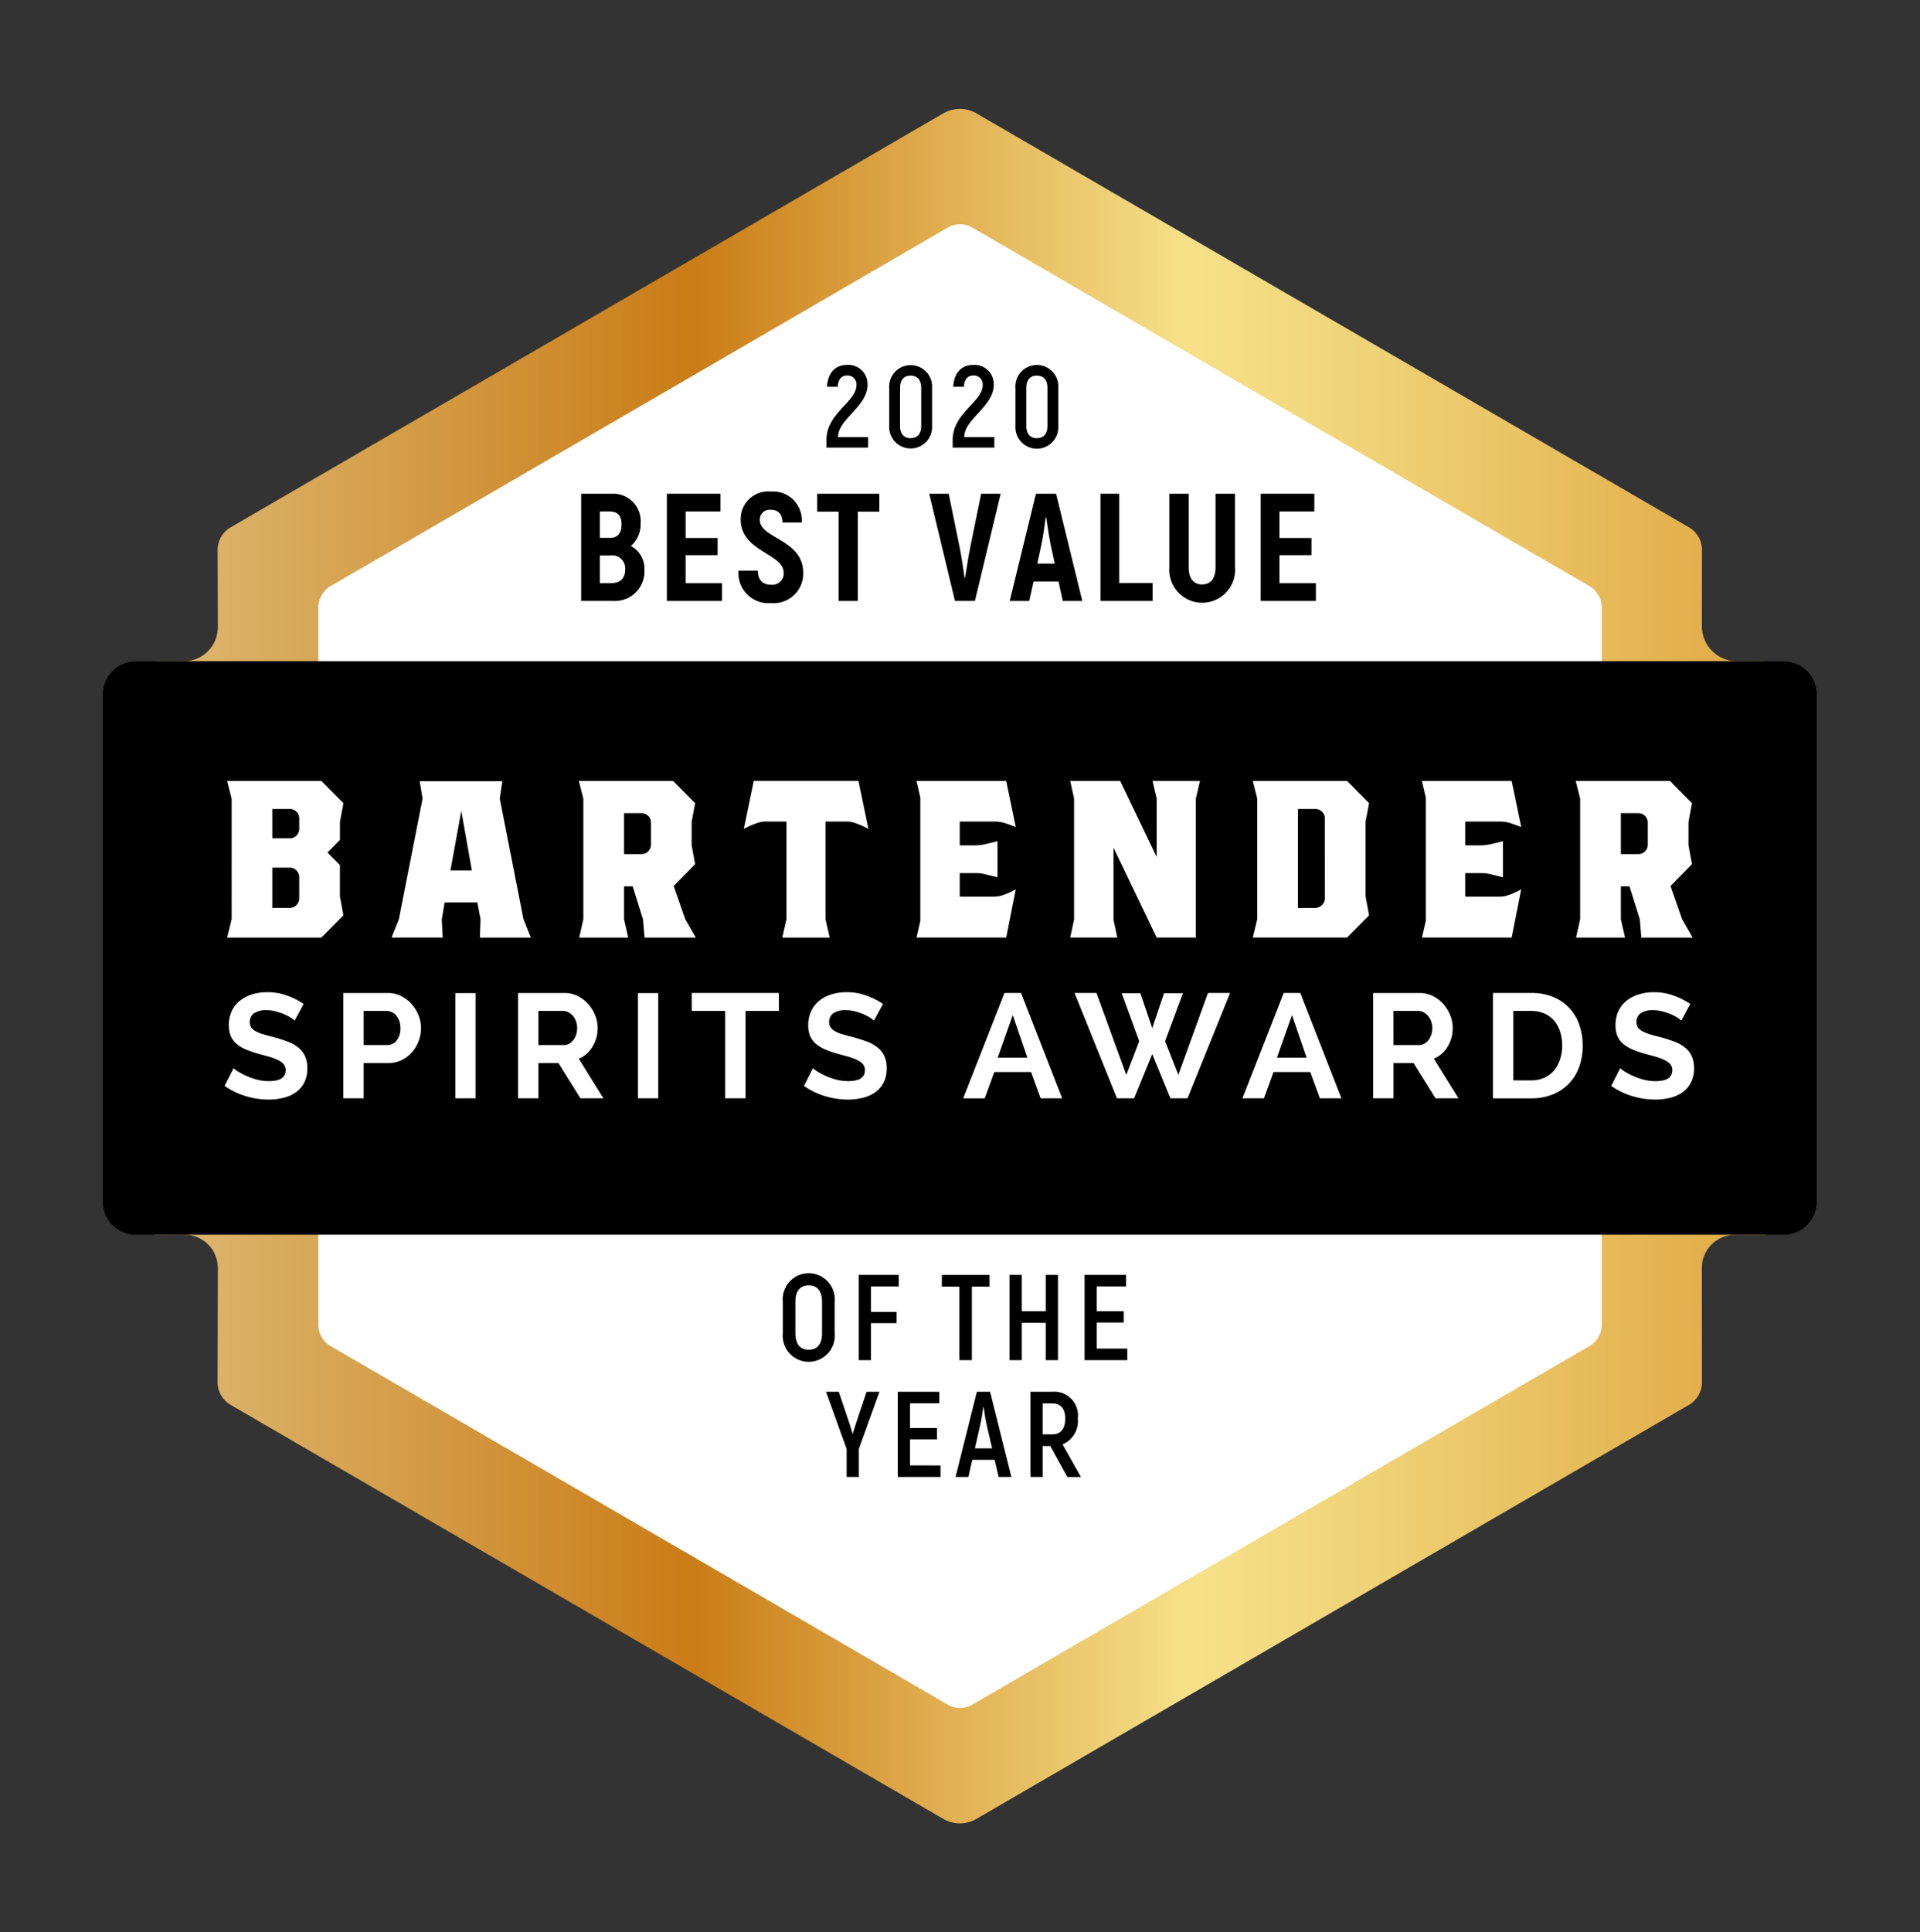
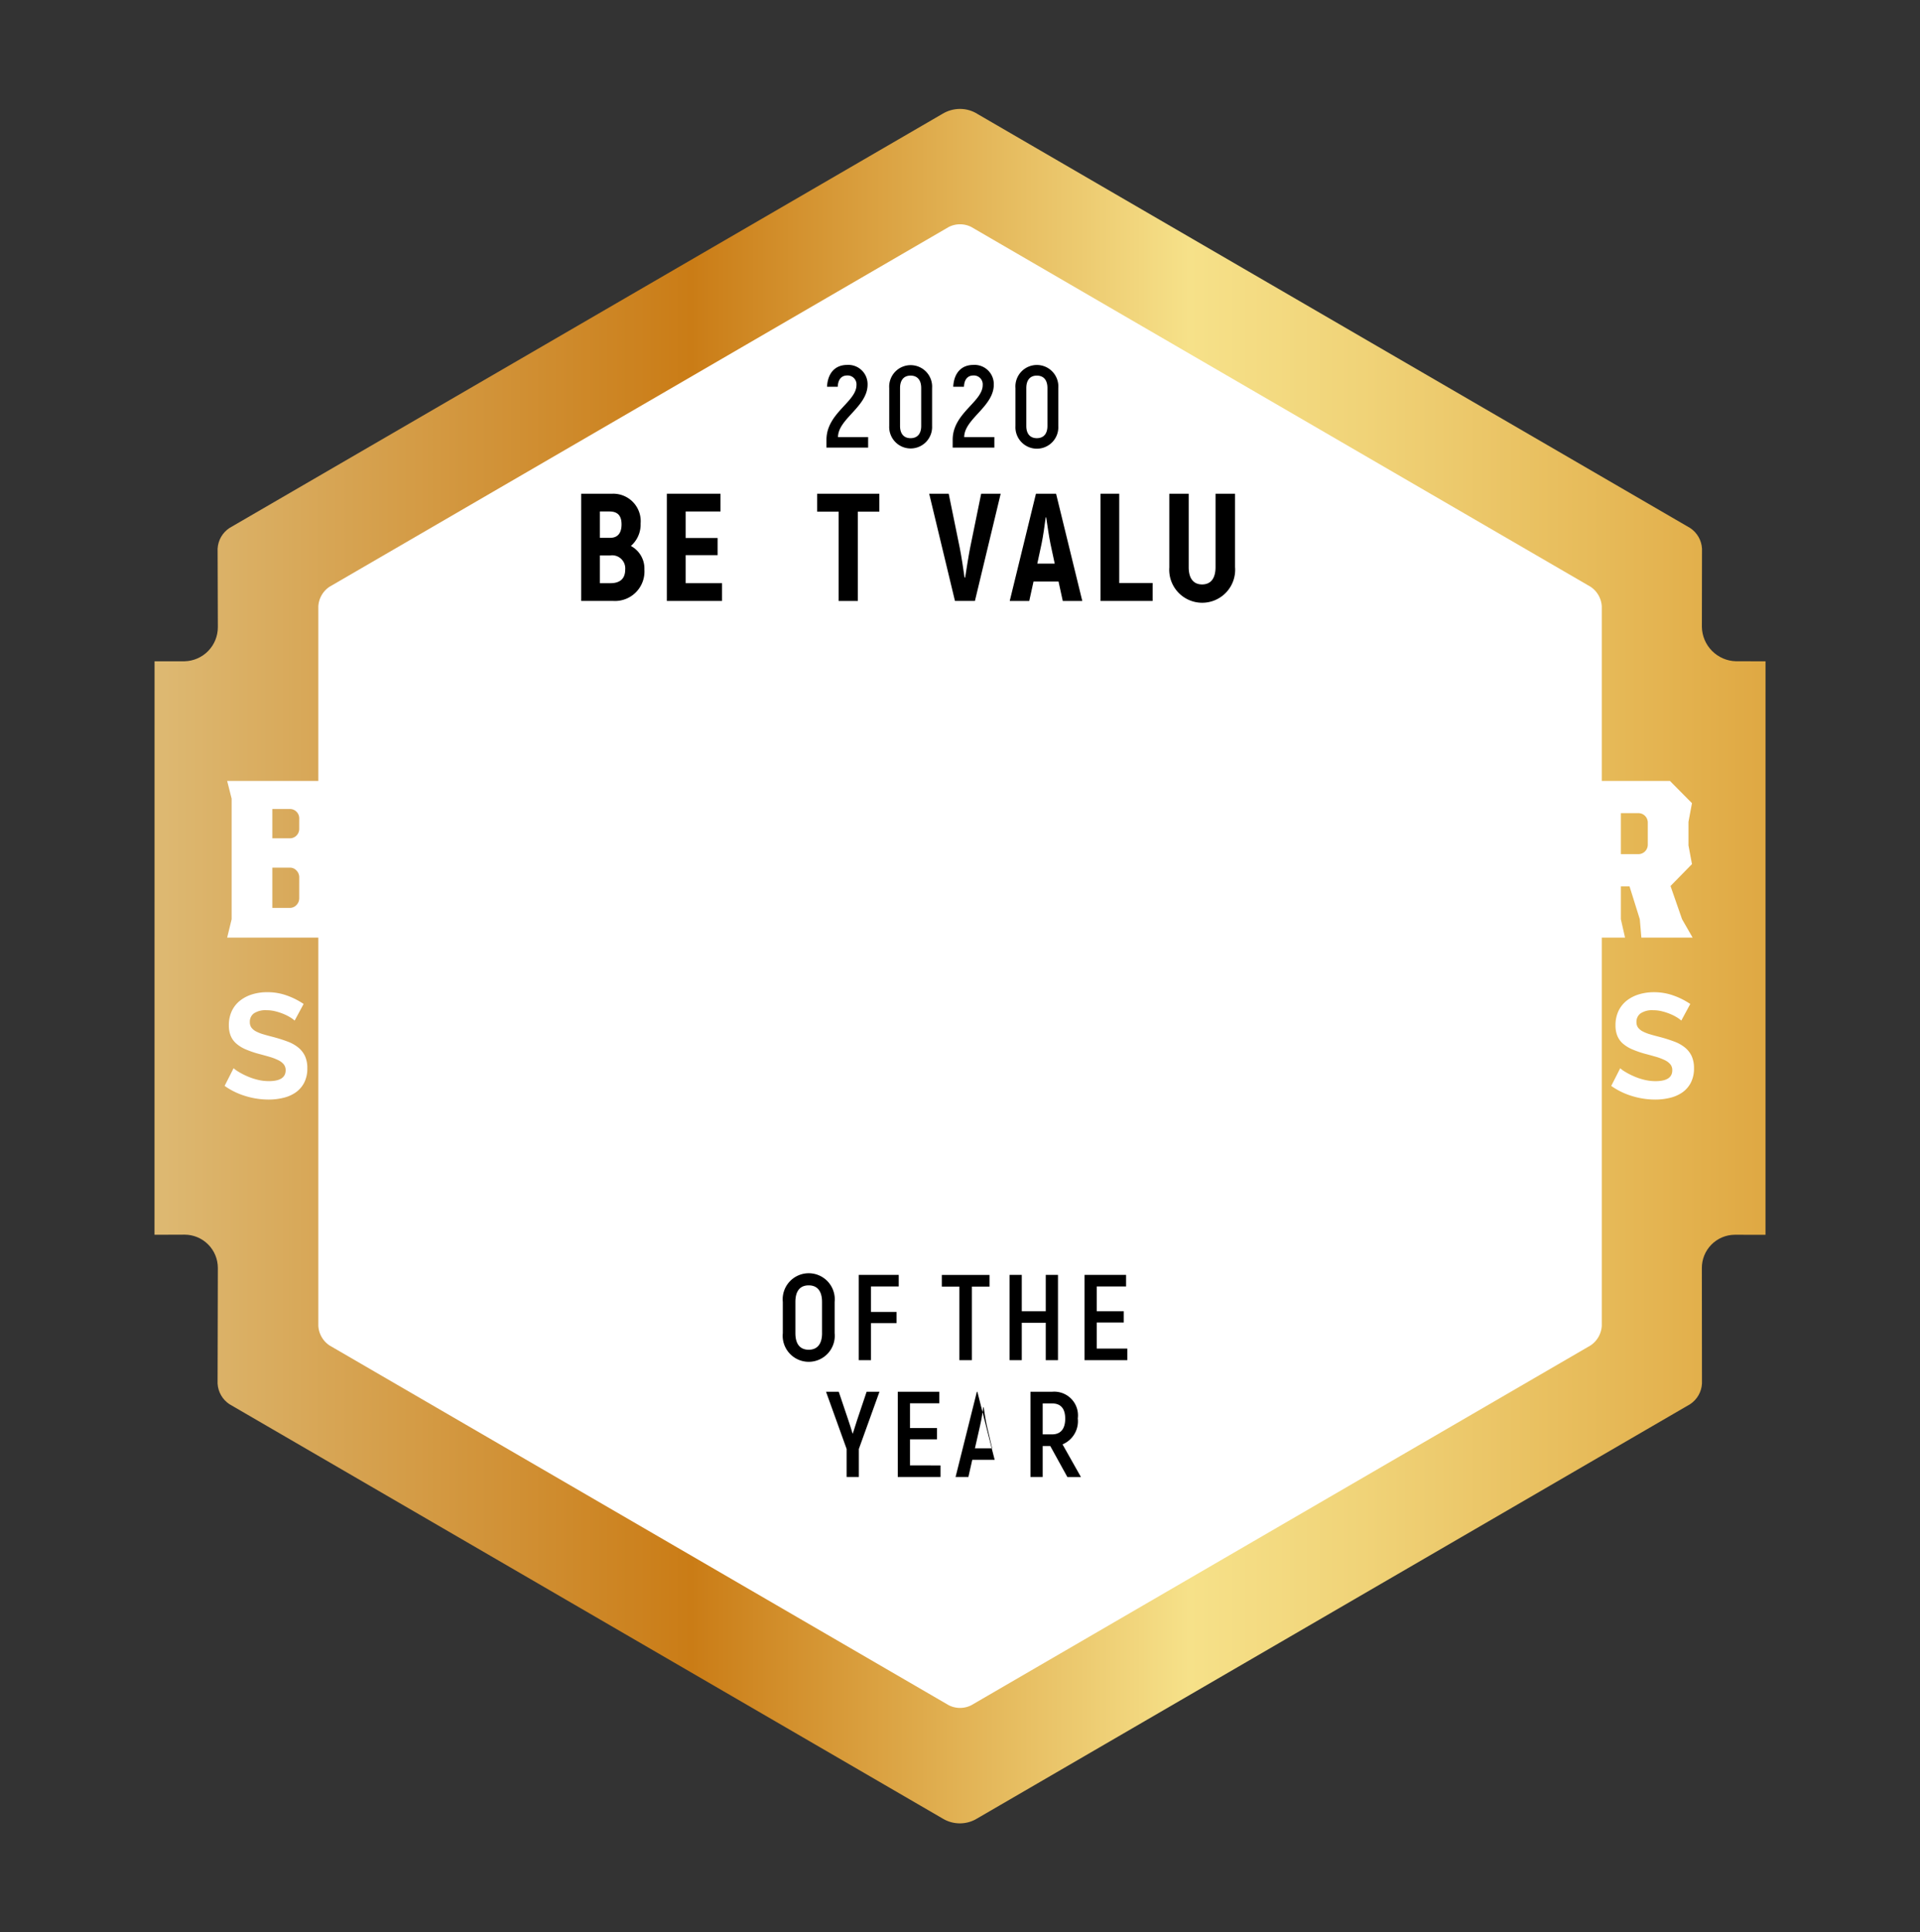
<svg xmlns="http://www.w3.org/2000/svg" viewBox="0 0 79.382 79.866">
  <rect x="0" y="0" width="79.382" height="79.866" fill="#333333" stroke="none" />
  <defs>
    <style>.cls-1{fill:none;}.cls-2{clip-path:url(#clip-path);}.cls-3{fill:url(#linear-gradient);}.cls-4{fill:#fff;}</style>
    <clipPath id="clip-path" transform="translate(4.248 4.502)">
      <path class="cls-1" d="M36.162,70.658a1.368,1.368,0,0,1-1.437.008L5.24,53.541a1.097,1.097,0,0,1-.492-.855l.011-4.782a1.376,1.376,0,0,0-1.373-1.372l-2.023.007A1.367,1.367,0,0,1,0,45.167V24.206a1.367,1.367,0,0,1,1.362-1.371l2.023-.003A1.41,1.41,0,0,0,4.759,21.42l-.01-3.243a1.095,1.095,0,0,1,.491-.855L34.709.209A1.406,1.406,0,0,1,35.44,0a1.353,1.353,0,0,1,.734.214L65.629,17.322a1.096,1.096,0,0,1,.492.855l-.005,3.235a1.448,1.448,0,0,0,1.408,1.419l1.978.003a1.367,1.367,0,0,1,1.363,1.371V45.167a1.367,1.367,0,0,1-1.363,1.371l-2.03-.002a1.37,1.37,0,0,0-1.357,1.379l.005,4.77a1.096,1.096,0,0,1-.491.855Z" />
    </clipPath>
    <linearGradient id="linear-gradient" x1="2.141" y1="35.431" x2="68.747" y2="35.431" gradientUnits="userSpaceOnUse">
      <stop offset="0.006" stop-color="#ddb871" />
      <stop offset="0.333" stop-color="#ca7c16" />
      <stop offset="0.58" stop-color="#edcc72" />
      <stop offset="0.642" stop-color="#f6e189" />
      <stop offset="0.75" stop-color="#f0d378" />
      <stop offset="0.963" stop-color="#e2af4b" />
      <stop offset="1" stop-color="#dfa843" />
    </linearGradient>
  </defs>
  <g id="Capa_2" data-name="Capa 2">
    <g id="Layer_1" data-name="Layer 1">
      <g class="cls-2">
        <path class="cls-3" d="M2.142,24.044V16.013a1.242,1.242,0,0,1,.532-.963L34.911-4.37a1.143,1.143,0,0,1,1.066,0L68.213,15.05a1.243,1.243,0,0,1,.534.963v8.031l-.001,23.318V54.85a1.243,1.243,0,0,1-.533.963l-32.235,19.42a1.146,1.146,0,0,1-1.066,0L2.674,55.813a1.245,1.245,0,0,1-.534-.963V47.362Z" transform="translate(4.248 4.502)" />
        <path class="cls-4" d="M61.977,25.798V20.563a1.042,1.042,0,0,0-.468-.814L35.912,4.881a1.032,1.032,0,0,0-.935,0L9.38,19.749a1.042,1.042,0,0,0-.467.814V50.3a1.045,1.045,0,0,0,.467.814L34.977,65.982a1.032,1.032,0,0,0,.935,0L61.508,51.114a1.048,1.048,0,0,0,.469-.814V25.798Z" transform="translate(4.248 4.502)" />
-         <path d="M75.135,45.999a.568.568,0,0,1-.595.534H-3.654a.569.569,0,0,1-.594-.534V23.362a.569.569,0,0,1,.594-.533H74.54a.568.568,0,0,1,.595.533Z" transform="translate(4.248 4.502)" />
        <path class="cls-4" d="M9.806,31.256v1.291l.145.786-.913.92H5.144l.185-.759V28.51l-.185-.732h3.895l.913.919-.145.773v.746l-.516.52Zm-1.682-1.92a.387.387,0,0,0-.397-.399H7.011v1.212h.715a.382.382,0,0,0,.284-.113.391.391,0,0,0,.113-.287Zm0,2.425a.398.398,0,0,0-.113-.28.371.371,0,0,0-.284-.12H7.011v1.665h.715a.371.371,0,0,0,.284-.12.395.395,0,0,0,.113-.279Z" transform="translate(4.248 4.502)" />
        <path class="cls-4" d="M17.395,33.493l.304.76H15.593l.027-.76L15.488,32.8H14.136l-.119.706.039.746H11.938l.305-.76.98-4.983-.119-.72h3.417l-.106.72Zm-3.02-2.012h.887l-.437-2.465Z" transform="translate(4.248 4.502)" />
        <path class="cls-4" d="M24.519,34.253H22.401l-.066-.76L21.91,32.135H21.553v1.358l.172.76H19.699l.171-.76V28.51l-.186-.733h3.895l.913.92-.144.772v.973l.144.773-.887.906.477,1.371Zm-1.854-4.744a.39.39,0,0,0-.113-.286.382.382,0,0,0-.284-.113H21.553V30.803h.715a.384.384,0,0,0,.284-.115.389.389,0,0,0,.113-.286Z" transform="translate(4.248 4.502)" />
        <path class="cls-4" d="M29.882,29.456v4.037l.173.76h-1.96l.172-.76V29.456h-.874a1.089,1.089,0,0,0-.351.066c-.128.045-.243.092-.344.139a2.159,2.159,0,0,0-.192.101l.411-1.986h4.329l.411,1.986c-.026-.018-.091-.051-.192-.101-.102-.047-.216-.094-.344-.139a1.083,1.083,0,0,0-.352-.066Z" transform="translate(4.248 4.502)" />
        <path class="cls-4" d="M36.875,32.561a1.078,1.078,0,0,0,.352-.067,3.185,3.185,0,0,0,.337-.139c.097-.05.159-.084.186-.101l-.397,1.998h-3.709l.159-.693V28.47l-.159-.692h3.709l.397,1.904q-.094-.039-.363-.132a1.478,1.478,0,0,0-.457-.093H35.432v.984h.662a2.178,2.178,0,0,0,.411-.053l.489-.119v1.492l-.489-.12a1.449,1.449,0,0,0-.411-.052h-.662v.972Z" transform="translate(4.248 4.502)" />
        <polygon class="cls-4" points="49.441 33.011 49.441 38.754 47.823 38.754 46.037 35.036 46.037 38.008 46.195 38.754 44.248 38.754 44.407 38.008 44.407 33.011 44.248 32.279 46.313 32.279 47.823 35.424 47.823 33.011 47.651 32.279 49.613 32.279 49.441 33.011" />
        <path class="cls-4" d="M52.211,29.469V32.547l.145.786-.912.919H47.549l.184-.76V28.51l-.184-.733h3.896l.912.92Zm-1.683-.133a.379.379,0,0,0-.119-.287.395.395,0,0,0-.277-.112h-.716v4.09h.716a.409.409,0,0,0,.397-.4Z" transform="translate(4.248 4.502)" />
        <path class="cls-4" d="M57.774,32.561a1.073,1.073,0,0,0,.351-.067,3.208,3.208,0,0,0,.338-.139c.097-.05.158-.084.185-.101l-.396,1.998H54.541l.16-.693V28.47l-.16-.692h3.711l.396,1.904c-.061-.026-.183-.07-.364-.132a1.462,1.462,0,0,0-.456-.093H56.33v.984h.662a2.169,2.169,0,0,0,.411-.053l.489-.119v1.492l-.489-.12a1.445,1.445,0,0,0-.411-.052H56.33v.972Z" transform="translate(4.248 4.502)" />
        <path class="cls-4" d="M65.733,34.253H63.614l-.065-.76-.425-1.358h-.358v1.358l.173.76H60.912l.171-.76V28.51l-.185-.733h3.897l.911.92-.144.772v.973l.144.773-.887.906.477,1.371Zm-1.854-4.744a.39.39,0,0,0-.113-.286.382.382,0,0,0-.283-.113h-.717V30.803h.717a.383.383,0,0,0,.283-.115.389.389,0,0,0,.113-.286Z" transform="translate(4.248 4.502)" />
        <path class="cls-4" d="M7.934,37.684a1.039,1.039,0,0,0-.155-.117,1.947,1.947,0,0,0-.274-.144,2.408,2.408,0,0,0-.35-.119,1.485,1.485,0,0,0-.385-.049.865.865,0,0,0-.519.129.425.425,0,0,0-.17.362.381.381,0,0,0,.064.225.563.563,0,0,0,.185.156,1.552,1.552,0,0,0,.308.123c.123.038.269.076.43.117.212.058.404.119.576.184a1.559,1.559,0,0,1,.439.245,1.016,1.016,0,0,1,.278.352,1.174,1.174,0,0,1,.097.506,1.267,1.267,0,0,1-.13.598,1.115,1.115,0,0,1-.35.401,1.493,1.493,0,0,1-.513.224,2.557,2.557,0,0,1-.609.071A3.267,3.267,0,0,1,5.892,40.8a2.961,2.961,0,0,1-.853-.417l.371-.731a1.165,1.165,0,0,0,.198.144,2.805,2.805,0,0,0,.339.177,2.534,2.534,0,0,0,.433.151,1.95,1.95,0,0,0,.487.062q.694,0,.695-.448a.379.379,0,0,0-.079-.246.666.666,0,0,0-.226-.172,2.23,2.23,0,0,0-.353-.136c-.139-.04-.293-.083-.464-.128a4.065,4.065,0,0,1-.539-.187,1.449,1.449,0,0,1-.381-.237.855.855,0,0,1-.229-.318,1.145,1.145,0,0,1-.077-.435,1.365,1.365,0,0,1,.121-.589,1.208,1.208,0,0,1,.34-.43,1.53,1.53,0,0,1,.502-.26,2.06,2.06,0,0,1,.616-.09,2.361,2.361,0,0,1,.841.145,3.079,3.079,0,0,1,.671.341Z" transform="translate(4.248 4.502)" />
        <path class="cls-4" d="M9.947,40.897V36.543h1.835a1.21,1.21,0,0,1,.552.126A1.408,1.408,0,0,1,12.769,37a1.566,1.566,0,0,1,.287.465,1.429,1.429,0,0,1,.103.525,1.543,1.543,0,0,1-.372,1,1.337,1.337,0,0,1-.427.324,1.219,1.219,0,0,1-.548.123H10.787v1.46Zm.84-2.202h.977a.482.482,0,0,0,.387-.19.79.79,0,0,0,.155-.515.863.863,0,0,0-.048-.298.754.754,0,0,0-.129-.225.519.519,0,0,0-.186-.137.548.548,0,0,0-.216-.046h-.94Z" transform="translate(4.248 4.502)" />
        <rect class="cls-4" x="18.826" y="41.05" width="0.84" height="4.348" />
        <path class="cls-4" d="M17.17,40.897V36.543h1.914a1.213,1.213,0,0,1,.552.126A1.401,1.401,0,0,1,20.073,37a1.607,1.607,0,0,1,.286.465,1.428,1.428,0,0,1,.103.525,1.458,1.458,0,0,1-.21.769,1.205,1.205,0,0,1-.57.5L20.7,40.897h-.95l-.91-1.46H18.011v1.46Zm.841-2.202h1.054a.453.453,0,0,0,.217-.055.557.557,0,0,0,.173-.15.78.78,0,0,0,.117-.224.891.891,0,0,0,.042-.276.778.778,0,0,0-.049-.282.735.735,0,0,0-.13-.224.622.622,0,0,0-.189-.148.504.504,0,0,0-.217-.051H18.011Z" transform="translate(4.248 4.502)" />
        <rect class="cls-4" x="26.375" y="41.05" width="0.84" height="4.348" />
        <polygon class="cls-4" points="32.202 41.786 30.825 41.786 30.825 45.398 29.983 45.398 29.983 41.786 28.599 41.786 28.599 41.044 32.202 41.044 32.202 41.786" />
        <path class="cls-4" d="M31.886,37.684a1.09,1.09,0,0,0-.154-.117,2.065,2.065,0,0,0-.274-.144,2.435,2.435,0,0,0-.351-.119,1.486,1.486,0,0,0-.385-.049.865.865,0,0,0-.518.129.428.428,0,0,0-.171.362.374.374,0,0,0,.065.225.55.55,0,0,0,.185.156,1.559,1.559,0,0,0,.308.123c.124.038.269.076.431.117.212.058.403.119.575.184a1.564,1.564,0,0,1,.441.245,1.008,1.008,0,0,1,.277.352,1.166,1.166,0,0,1,.098.506,1.273,1.273,0,0,1-.131.598,1.128,1.128,0,0,1-.35.401,1.511,1.511,0,0,1-.515.224,2.552,2.552,0,0,1-.608.071A3.268,3.268,0,0,1,29.844,40.8a2.968,2.968,0,0,1-.853-.417l.371-.731a1.142,1.142,0,0,0,.198.144,2.882,2.882,0,0,0,.339.177,2.504,2.504,0,0,0,.433.151,1.952,1.952,0,0,0,.487.062q.694,0,.694-.448a.379.379,0,0,0-.078-.246.678.678,0,0,0-.226-.172,2.294,2.294,0,0,0-.353-.136c-.14-.04-.294-.083-.465-.128a4.021,4.021,0,0,1-.538-.187,1.462,1.462,0,0,1-.382-.237.859.859,0,0,1-.227-.318,1.115,1.115,0,0,1-.076-.435,1.365,1.365,0,0,1,.121-.589,1.208,1.208,0,0,1,.339-.43,1.528,1.528,0,0,1,.503-.26,2.057,2.057,0,0,1,.615-.09,2.351,2.351,0,0,1,.841.145,3.109,3.109,0,0,1,.673.341Z" transform="translate(4.248 4.502)" />
        <path class="cls-4" d="M35.575,40.897l1.708-4.356h.683l1.701,4.356h-.89L38.38,39.811H36.862l-.396,1.087Zm2.049-3.441-.621,1.76h1.226Z" transform="translate(4.248 4.502)" />
        <polygon class="cls-4" points="46.377 41.056 47.15 41.056 47.639 42.498 48.127 41.056 48.907 41.056 48.17 43.038 48.718 44.43 49.943 41.044 50.858 41.044 49.097 45.399 48.389 45.399 47.639 43.571 46.889 45.399 46.182 45.399 44.427 41.044 45.335 41.044 46.566 44.43 47.102 43.038 46.377 41.056" />
        <path class="cls-4" d="M47.12,40.897l1.708-4.356h.683l1.701,4.356h-.891l-.397-1.087H48.407l-.397,1.087Zm2.049-3.441-.621,1.76h1.225Z" transform="translate(4.248 4.502)" />
        <path class="cls-4" d="M52.524,40.897V36.543h1.913a1.215,1.215,0,0,1,.553.126A1.4,1.4,0,0,1,55.426,37a1.609,1.609,0,0,1,.286.465,1.43,1.43,0,0,1,.102.525,1.448,1.448,0,0,1-.21.769,1.201,1.201,0,0,1-.569.5l1.018,1.638h-.95l-.909-1.46h-.829v1.46Zm.841-2.202h1.054a.449.449,0,0,0,.217-.055.546.546,0,0,0,.174-.15.753.753,0,0,0,.116-.224.874.874,0,0,0,.043-.276.8.8,0,0,0-.049-.282.747.747,0,0,0-.131-.224.625.625,0,0,0-.189-.148.503.503,0,0,0-.217-.051H53.364Z" transform="translate(4.248 4.502)" />
        <path class="cls-4" d="M57.479,40.897V36.542H59.053a2.343,2.343,0,0,1,.929.172,1.878,1.878,0,0,1,1.069,1.157,2.571,2.571,0,0,1,.136.844,2.529,2.529,0,0,1-.15.897,1.897,1.897,0,0,1-1.103,1.129,2.363,2.363,0,0,1-.881.157Zm2.86-2.183a1.843,1.843,0,0,0-.086-.577,1.292,1.292,0,0,0-.25-.453,1.099,1.099,0,0,0-.406-.295,1.352,1.352,0,0,0-.544-.104h-.732v2.871h.732a1.319,1.319,0,0,0,.552-.112,1.157,1.157,0,0,0,.402-.304,1.369,1.369,0,0,0,.246-.457,1.818,1.818,0,0,0,.086-.569" transform="translate(4.248 4.502)" />
        <path class="cls-4" d="M65.265,37.684a1.148,1.148,0,0,0-.154-.117,2.021,2.021,0,0,0-.275-.144,2.435,2.435,0,0,0-.351-.119,1.478,1.478,0,0,0-.384-.049.865.865,0,0,0-.518.129.426.426,0,0,0-.172.362.381.381,0,0,0,.065.225.555.555,0,0,0,.186.156,1.559,1.559,0,0,0,.308.123c.123.038.268.076.43.117.212.058.403.119.575.184a1.545,1.545,0,0,1,.439.245,1.011,1.011,0,0,1,.278.352,1.179,1.179,0,0,1,.098.506,1.261,1.261,0,0,1-.132.598,1.118,1.118,0,0,1-.35.401,1.501,1.501,0,0,1-.513.224,2.558,2.558,0,0,1-.608.071,3.268,3.268,0,0,1-.964-.147,2.986,2.986,0,0,1-.855-.417l.372-.731a1.105,1.105,0,0,0,.198.144,2.833,2.833,0,0,0,.339.177,2.565,2.565,0,0,0,.433.151,1.958,1.958,0,0,0,.487.062q.694,0,.695-.448a.374.374,0,0,0-.079-.246.678.678,0,0,0-.226-.172,2.316,2.316,0,0,0-.352-.136c-.141-.04-.293-.083-.465-.128a4.089,4.089,0,0,1-.539-.187,1.483,1.483,0,0,1-.383-.237.864.864,0,0,1-.227-.318,1.117,1.117,0,0,1-.076-.435,1.365,1.365,0,0,1,.12-.589,1.236,1.236,0,0,1,.339-.43,1.543,1.543,0,0,1,.504-.26,2.067,2.067,0,0,1,.615-.09,2.351,2.351,0,0,1,.841.145,3.056,3.056,0,0,1,.672.341Z" transform="translate(4.248 4.502)" />
      </g>
      <path d="M29.922,13.677c0-1.105,1.241-1.566,1.241-2.264a.367.367,0,0,0-.382-.395c-.233,0-.382.159-.392.467h-.444c.029-.572.34-.903.831-.903a.795.795,0,0,1,.846.816c0,.909-1.223,1.418-1.223,2.168h1.246v.433H29.922Z" transform="translate(4.248 4.502)" />
      <path d="M32.517,13.106V11.539a.888.888,0,1,1,1.772,0v1.567a.887.887,0,1,1-1.772,0Zm1.322,0V11.539c0-.332-.157-.515-.44-.515-.276,0-.435.183-.435.515v1.567c0,.321.158.504.435.504C33.682,13.61,33.839,13.427,33.839,13.106Z" transform="translate(4.248 4.502)" />
      <path d="M35.14,13.677c0-1.105,1.242-1.566,1.242-2.264a.367.367,0,0,0-.383-.395c-.233,0-.382.159-.392.467h-.444c.029-.572.34-.903.831-.903a.795.795,0,0,1,.846.816c0,.909-1.223,1.418-1.223,2.168h1.246v.433H35.14Z" transform="translate(4.248 4.502)" />
      <path d="M37.736,13.106V11.539a.888.888,0,1,1,1.771,0v1.567a.887.887,0,1,1-1.771,0Zm1.322,0V11.539c0-.332-.157-.515-.439-.515-.276,0-.435.183-.435.515v1.567c0,.321.158.504.435.504C38.901,13.61,39.058,13.427,39.058,13.106Z" transform="translate(4.248 4.502)" />
      <path d="M22.395,19.04A1.219,1.219,0,0,1,21.11,20.338H19.78V15.906h1.292a1.135,1.135,0,0,1,1.166,1.234,1.17,1.17,0,0,1-.403.925A1.058,1.058,0,0,1,22.395,19.04Zm-1.84-2.4v1.089h.422c.315,0,.473-.196.473-.557,0-.354-.157-.532-.498-.532Zm1.046,2.4a.541.541,0,0,0-.618-.583H20.555v1.147H20.99C21.393,19.604,21.601,19.413,21.601,19.04Z" transform="translate(4.248 4.502)" />
      <path d="M25.605,19.604v.734H23.323V15.906h2.218V16.64H24.099v1.096h1.323v.709H24.099v1.159Z" transform="translate(4.248 4.502)" />
-       <path d="M26.288,19.084h.794c.007.4.214.583.548.583a.467.467,0,0,0,.523-.494c0-.805-1.777-.867-1.777-2.204a1.137,1.137,0,0,1,1.248-1.152,1.185,1.185,0,0,1,1.274,1.279h-.795c-.006-.354-.183-.525-.478-.525a.407.407,0,0,0-.46.418c0,.772,1.796.798,1.796,2.19a1.224,1.224,0,0,1-1.336,1.248A1.238,1.238,0,0,1,26.288,19.084Z" transform="translate(4.248 4.502)" />
      <path d="M32.108,16.647h-.889v3.692h-.794V16.647h-.889v-.741h2.571Z" transform="translate(4.248 4.502)" />
      <path d="M34.169,15.906h.807l.46,2.254c.069.355.145.849.195,1.21h.025c.057-.361.133-.855.202-1.21l.46-2.254h.807L36.06,20.338h-.825Z" transform="translate(4.248 4.502)" />
      <path d="M39.516,19.534H38.483l-.177.805h-.807l1.084-4.433h.832l1.084,4.433h-.807Zm-.157-.74-.177-.823c-.062-.304-.132-.792-.176-1.089h-.02c-.038.297-.106.785-.17,1.089l-.177.823Z" transform="translate(4.248 4.502)" />
      <path d="M43.407,19.597v.741H41.252V15.906h.775V19.597Z" transform="translate(4.248 4.502)" />
      <path d="M44.097,18.939V15.906h.801v3.033c0,.475.202.716.555.716s.555-.241.555-.716V15.906h.807v3.033a1.363,1.363,0,1,1-2.717,0Z" transform="translate(4.248 4.502)" />
-       <path d="M50.157,19.604v.734H47.875V15.906h2.218V16.64H48.651v1.096h1.323v.709H48.651v1.159Z" transform="translate(4.248 4.502)" />
      <path d="M28.117,50.602v-1.289a1.077,1.077,0,1,1,2.143,0v1.289a1.077,1.077,0,1,1-2.143,0Zm1.622,0v-1.289c0-.442-.191-.685-.551-.685-.365,0-.551.242-.551.685v1.289c0,.443.185.686.551.686C29.549,51.288,29.74,51.045,29.74,50.602Z" transform="translate(4.248 4.502)" />
      <path d="M31.763,48.673V49.726H32.82v.463H31.763V51.72h-.505V48.196H32.91v.477Z" transform="translate(4.248 4.502)" />
      <path d="M36.664,48.679h-.73V51.72h-.516v-3.041h-.726v-.483h1.972Z" transform="translate(4.248 4.502)" />
      <path d="M39.494,48.196V51.72h-.506V50.174h-.991V51.72h-.505V48.196h.505v1.5h.991v-1.5Z" transform="translate(4.248 4.502)" />
      <path d="M42.36,51.242V51.72H40.593V48.196H42.31v.477H41.098v1.022h1.116v.469H41.098v1.077Z" transform="translate(4.248 4.502)" />
      <path d="M30.756,55.391l-.852-2.366h.526l.395,1.173c.051.151.125.378.176.554h.01l.18-.563.391-1.163h.531L31.261,55.391v1.158h-.505Z" transform="translate(4.248 4.502)" />
      <path d="M34.637,56.071v.478H32.87V53.025h1.717v.477H33.375v1.022h1.116v.469H33.375v1.077Z" transform="translate(4.248 4.502)" />
-       <path d="M36.876,55.839h-.926l-.16.71h-.53l.881-3.524h.546l.881,3.524h-.526Zm-.104-.474-.221-.946c-.05-.231-.104-.569-.13-.756h-.016c-.024.186-.074.524-.13.756l-.215.946Z" transform="translate(4.248 4.502)" />
+       <path d="M36.876,55.839h-.926l-.16.71h-.53l.881-3.524h.546h-.526Zm-.104-.474-.221-.946c-.05-.231-.104-.569-.13-.756h-.016c-.024.186-.074.524-.13.756l-.215.946Z" transform="translate(4.248 4.502)" />
      <path d="M39.176,55.27h-.315v1.279h-.505V53.025h.905a.98.98,0,0,1,1.052,1.103A1.036,1.036,0,0,1,39.682,55.2l.761,1.35h-.561Zm-.315-.483h.391c.355,0,.541-.231.541-.649s-.186-.629-.536-.629h-.396Z" transform="translate(4.248 4.502)" />
    </g>
  </g>
</svg>